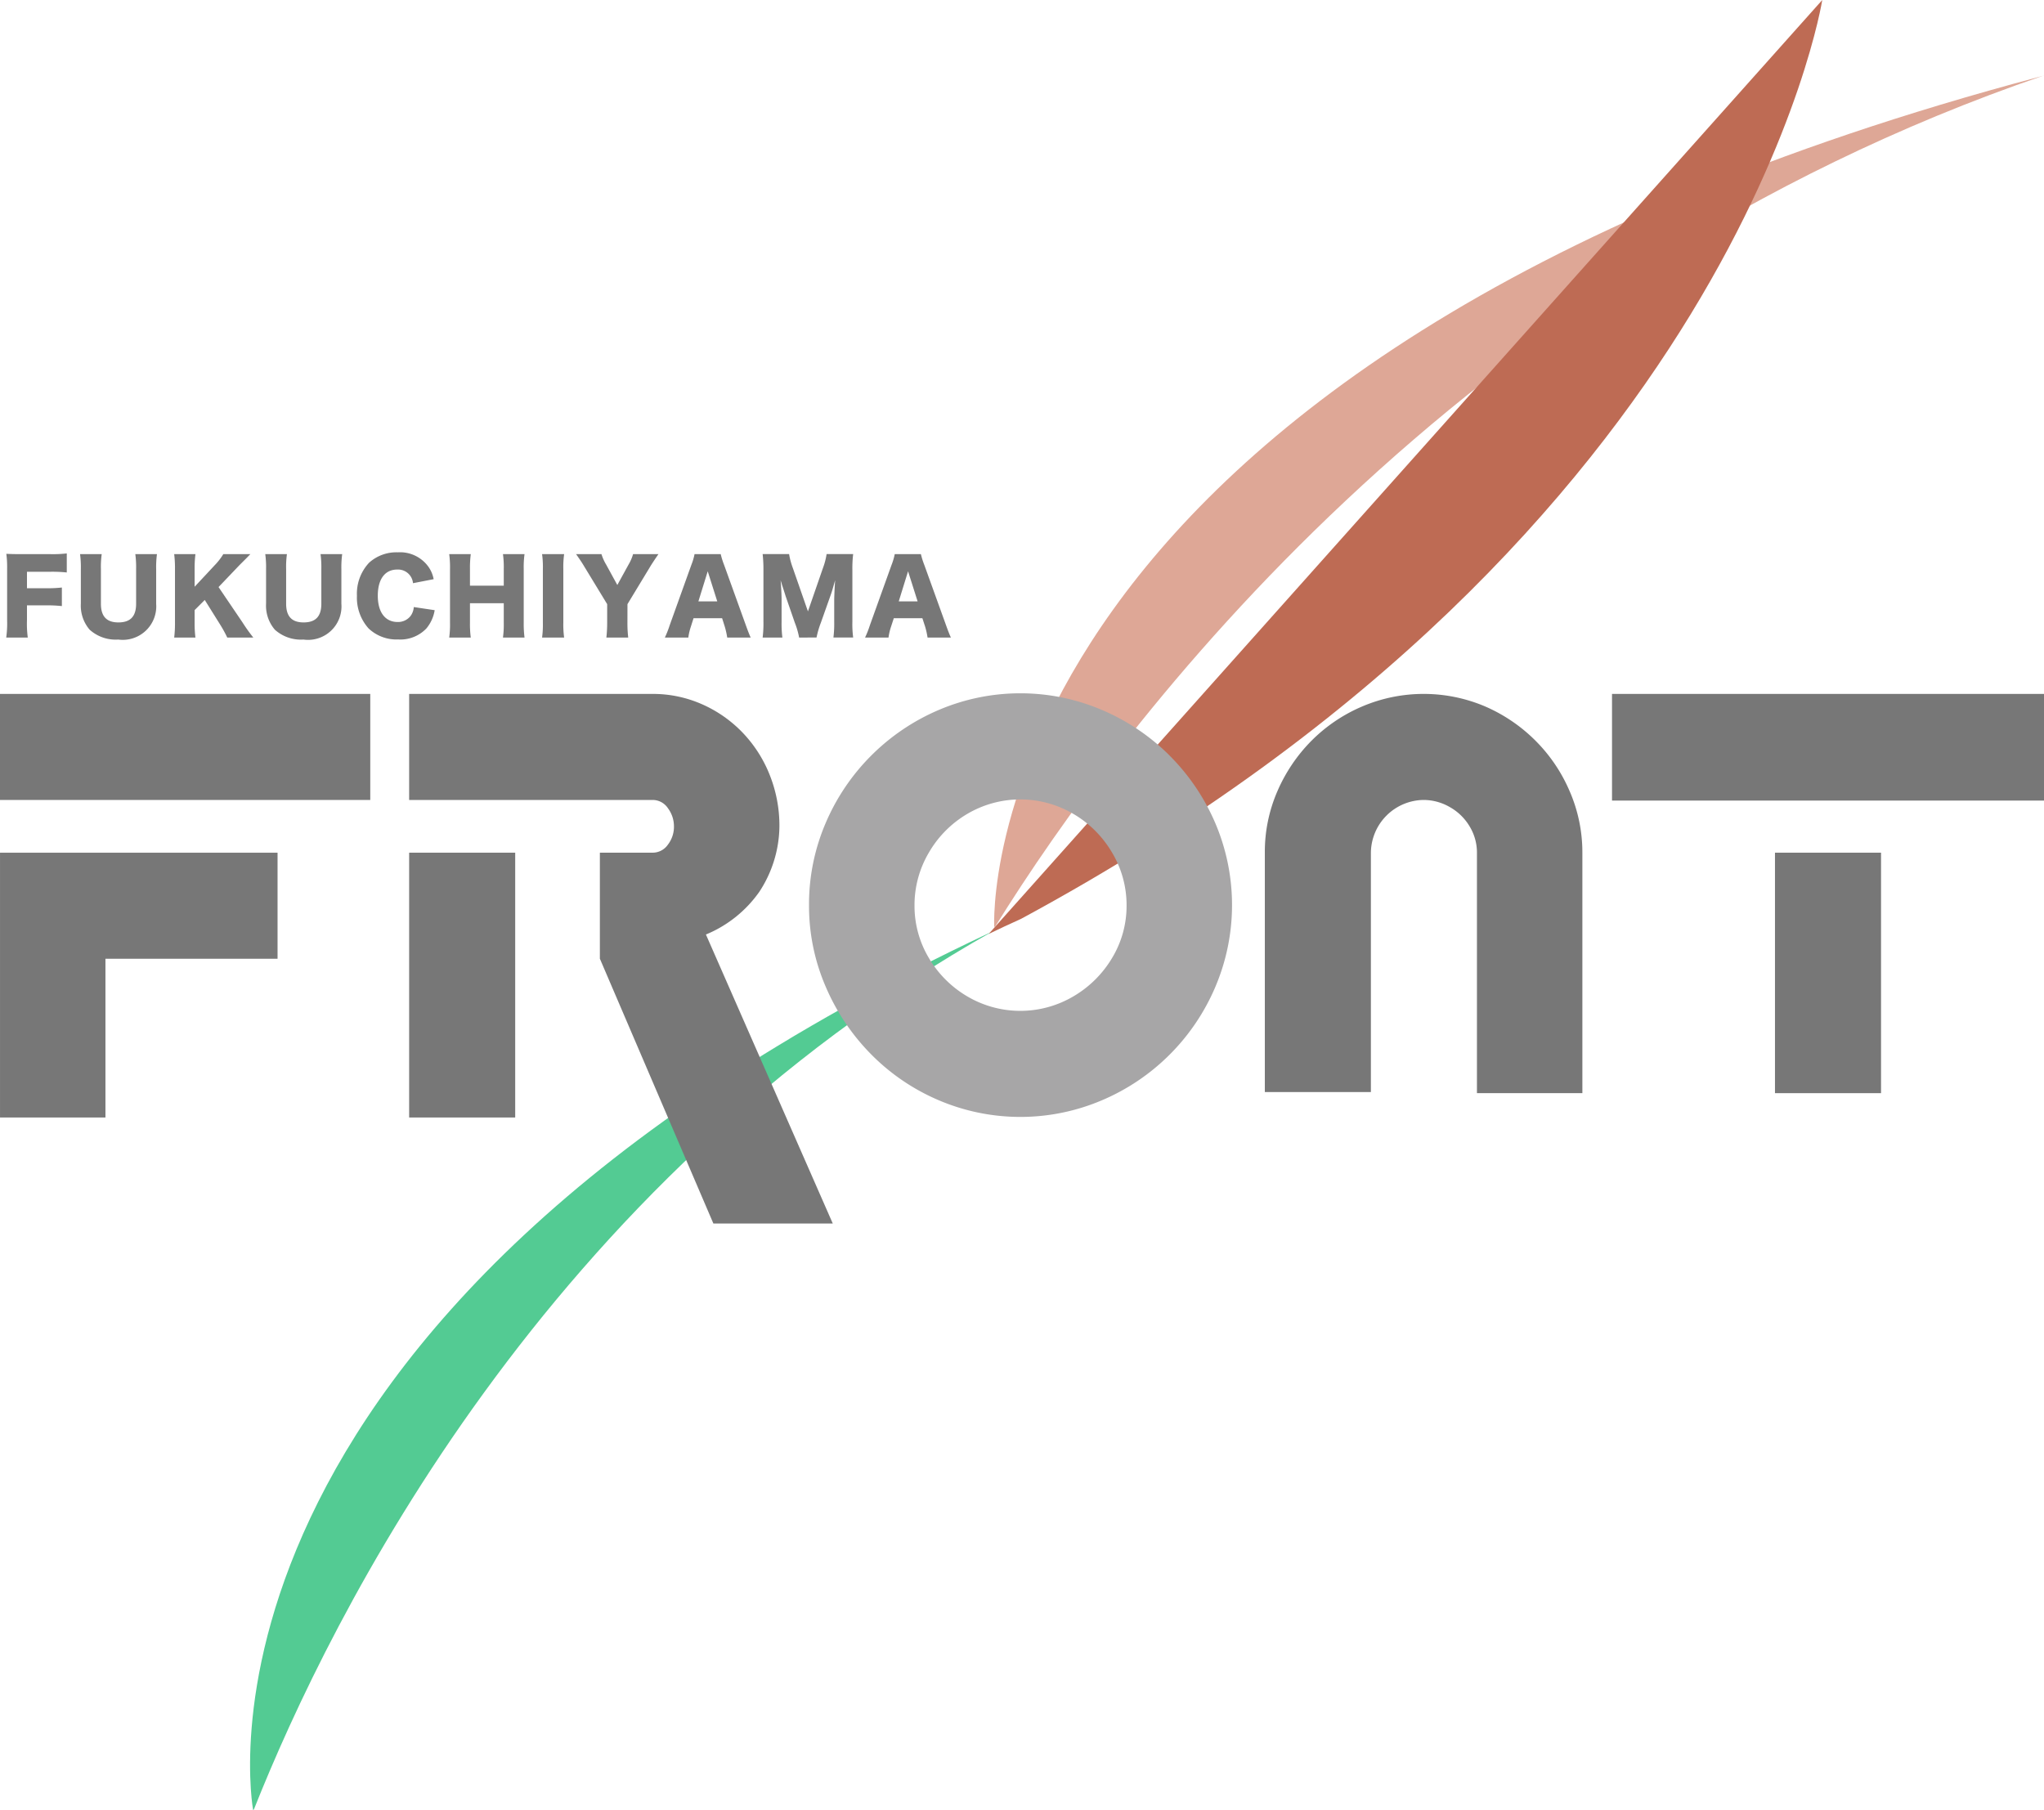
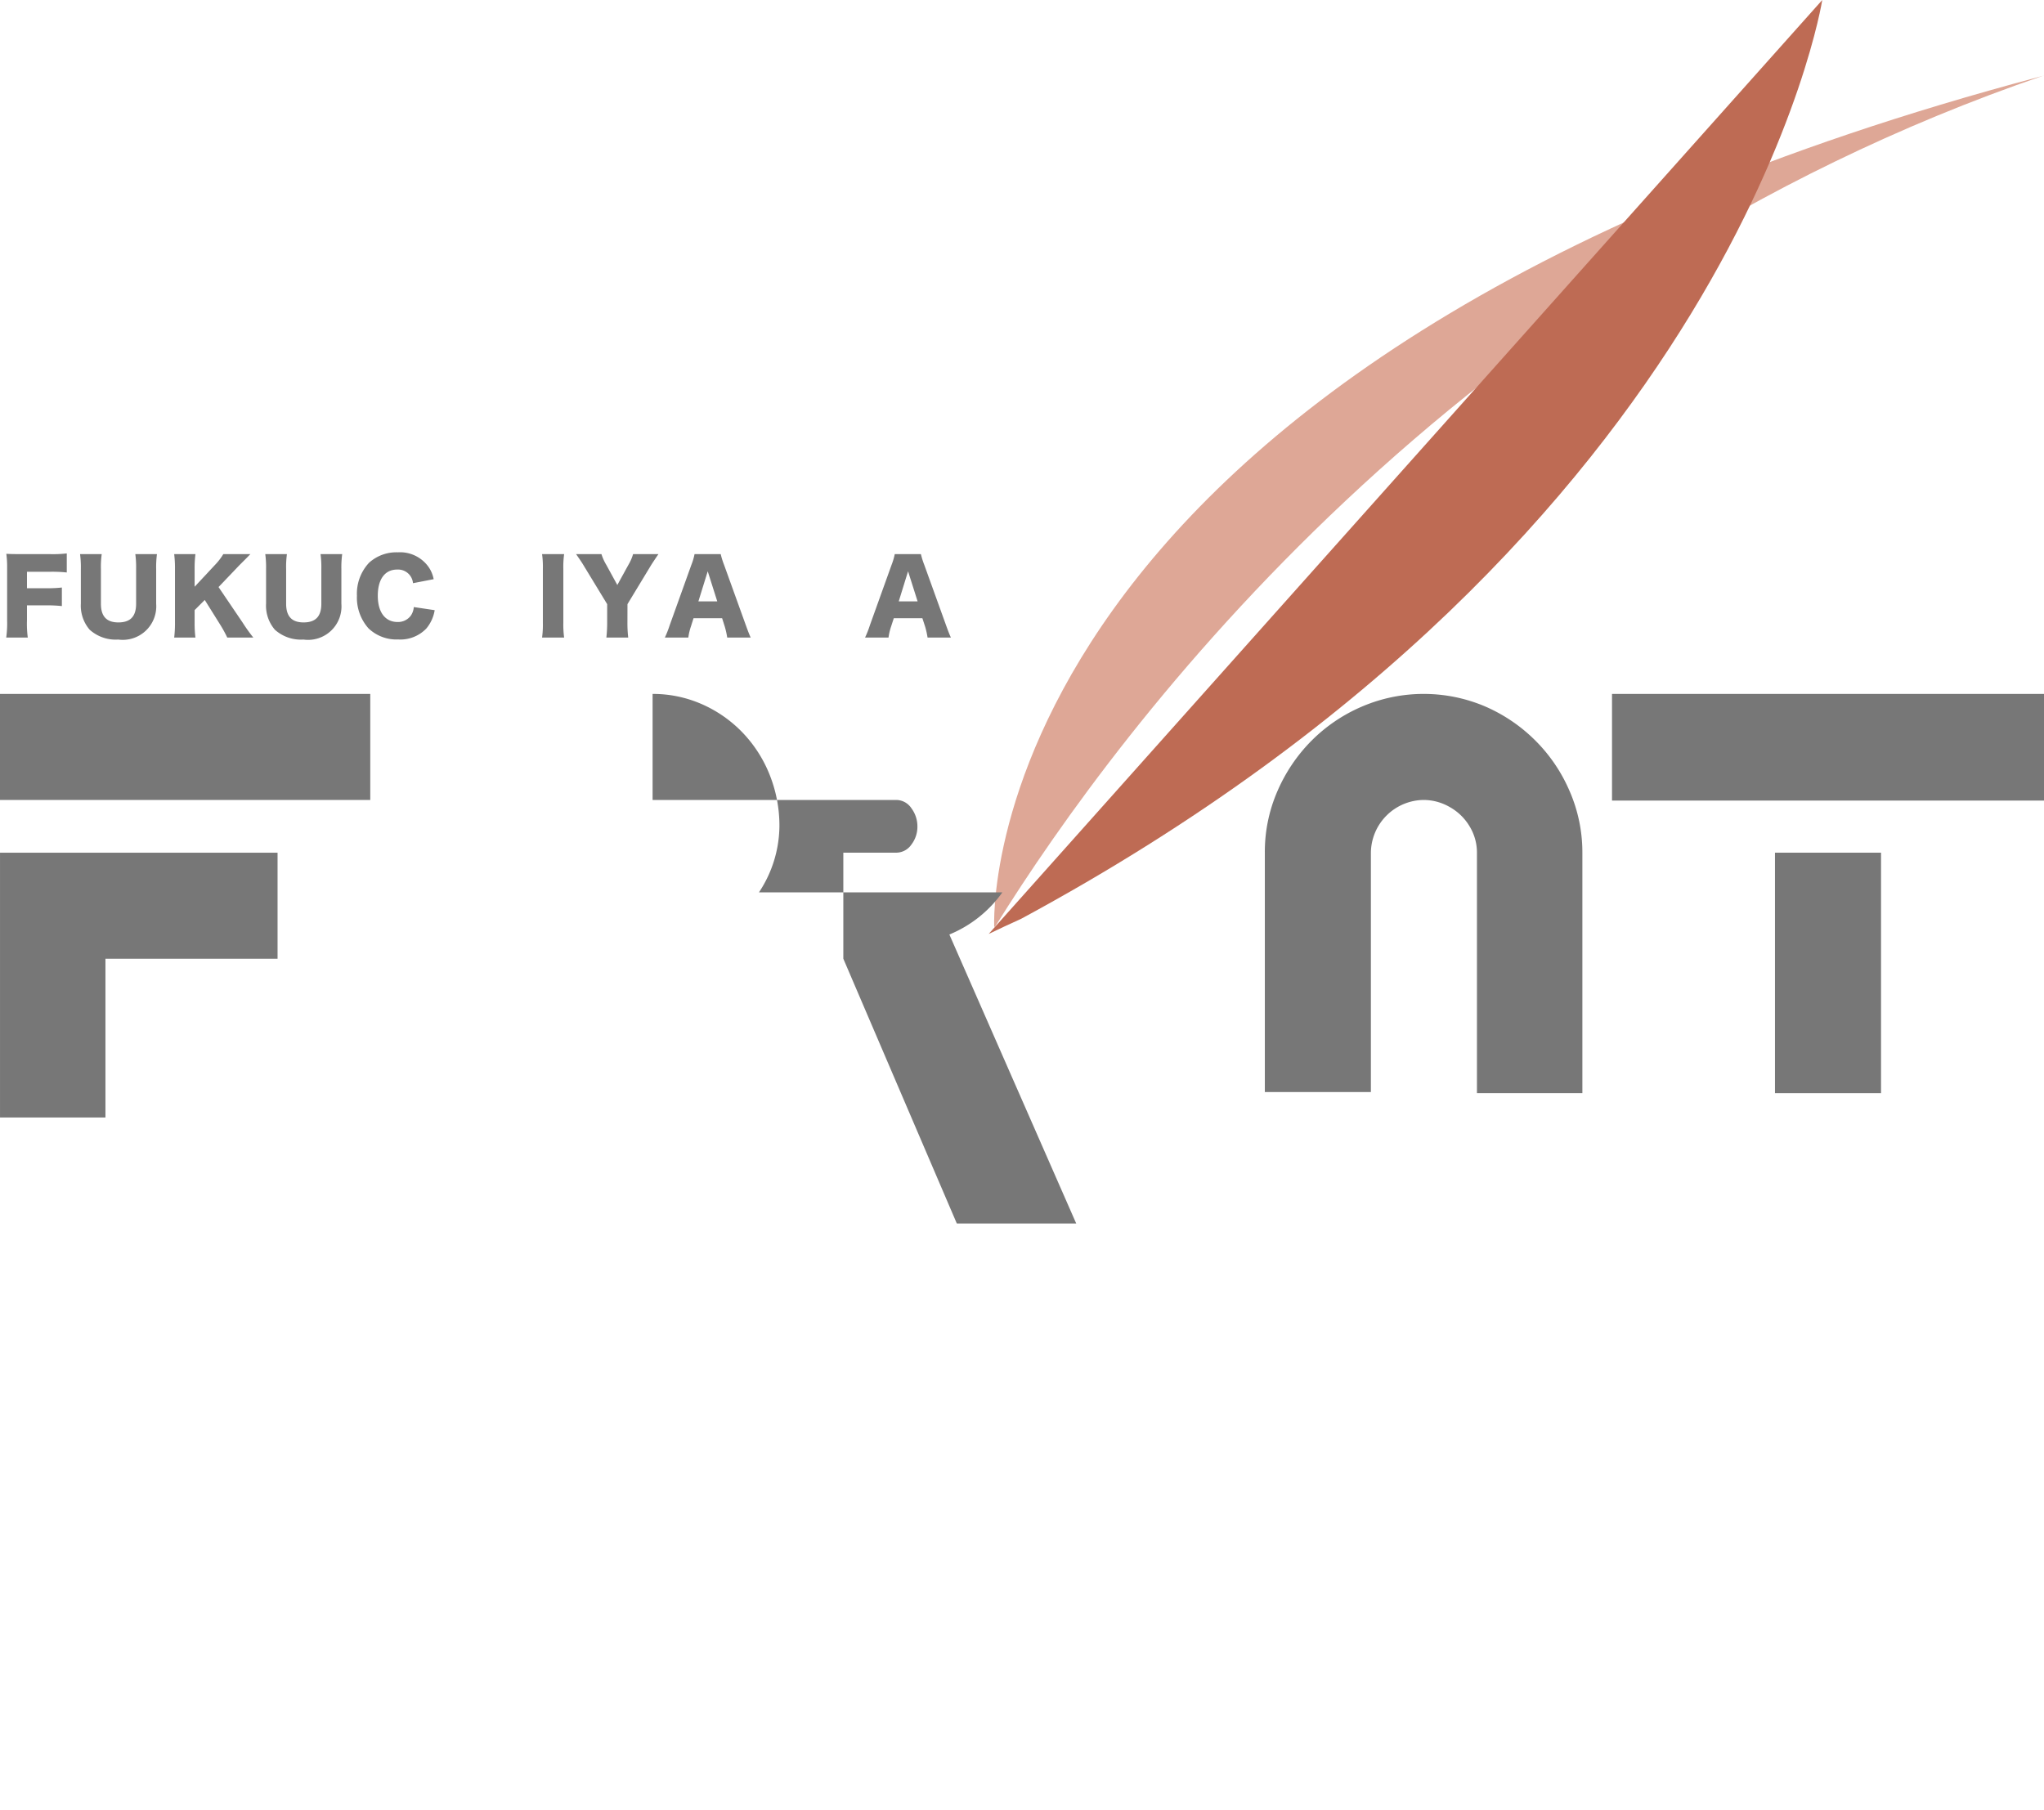
<svg xmlns="http://www.w3.org/2000/svg" width="146.777" height="129.998" viewBox="0 0 146.777 129.998">
  <g id="グループ_11" data-name="グループ 11" transform="translate(-335.406 -856.428)">
-     <path id="パス_1" data-name="パス 1" d="M417.047,961.693c-.1.049-.206.1-.31.149-59.488,27.995-52.839,62.987-52.839,62.987l.058-.065c5.513-13.873,20.856-44.913,53.091-63.071" transform="translate(-10.313 -38.404)" fill="#53cb93" />
    <path id="パス_2" data-name="パス 2" d="M523.184,864.965c-.136.036-.267.074-.4.111-77.17,20.536-74.983,61.046-74.983,61.046l.083-.062c9.054-14.568,32.983-46.61,75.3-61.1" transform="translate(-41.001 -3.115)" fill="#dea796" />
    <path id="パス_3" data-name="パス 3" d="M507.039,856.428,447.18,923.5q1.148-.554,2.324-1.084c51.533-27.819,57.535-65.993,57.535-65.993" transform="translate(-40.778)" fill="#be6b54" />
    <rect id="長方形_6" data-name="長方形 6" width="26.588" height="7.616" transform="translate(335.406 906.262)" fill="#777" />
    <path id="パス_4" data-name="パス 4" d="M335.407,971.853h7.571v-11.4h12.359v-7.616h-19.93Z" transform="translate(0 -35.172)" fill="#777" />
-     <path id="パス_5" data-name="パス 5" d="M406.78,949.137a8.714,8.714,0,0,0,1.47-4.721,9.845,9.845,0,0,0-.713-3.753,9.38,9.38,0,0,0-1.97-3.04,9.153,9.153,0,0,0-2.917-2.015,8.7,8.7,0,0,0-3.507-.723H381.661V942.5h17.482a1.317,1.317,0,0,1,1.1.591,2.182,2.182,0,0,1,.434,1.325,2.1,2.1,0,0,1-.434,1.291,1.325,1.325,0,0,1-1.1.579h-3.786V953.9l8.15,19.017h8.574l-9.109-20.754a8.764,8.764,0,0,0,3.808-3.029" transform="translate(-16.875 -28.623)" fill="#777" />
-     <rect id="長方形_7" data-name="長方形 7" width="7.616" height="19.017" transform="translate(364.786 917.664)" fill="#777" />
-     <path id="パス_6" data-name="パス 6" d="M452.767,939.29a15.4,15.4,0,0,0-4.877-3.284,14.941,14.941,0,0,0-11.691,0,15.381,15.381,0,0,0-8.15,8.161,14.8,14.8,0,0,0-1.18,5.88,14.6,14.6,0,0,0,1.191,5.823,15.652,15.652,0,0,0,3.274,4.877,15.149,15.149,0,0,0,4.866,3.3,14.941,14.941,0,0,0,11.691,0,15.357,15.357,0,0,0,8.161-8.161,15.009,15.009,0,0,0,0-11.725,15.438,15.438,0,0,0-3.284-4.866m-4.131,14.52a7.829,7.829,0,0,1-2.795,2.772,7.5,7.5,0,0,1-7.6,0,7.742,7.742,0,0,1-2.773-2.772,7.282,7.282,0,0,1-1.025-3.763,7.4,7.4,0,0,1,1.025-3.786,7.691,7.691,0,0,1,2.773-2.795,7.5,7.5,0,0,1,7.6,0,7.776,7.776,0,0,1,2.795,2.795,7.344,7.344,0,0,1,1.035,3.786,7.225,7.225,0,0,1-1.035,3.763" transform="translate(-33.368 -28.598)" fill="#a7a6a7" />
+     <path id="パス_5" data-name="パス 5" d="M406.78,949.137a8.714,8.714,0,0,0,1.47-4.721,9.845,9.845,0,0,0-.713-3.753,9.38,9.38,0,0,0-1.97-3.04,9.153,9.153,0,0,0-2.917-2.015,8.7,8.7,0,0,0-3.507-.723V942.5h17.482a1.317,1.317,0,0,1,1.1.591,2.182,2.182,0,0,1,.434,1.325,2.1,2.1,0,0,1-.434,1.291,1.325,1.325,0,0,1-1.1.579h-3.786V953.9l8.15,19.017h8.574l-9.109-20.754a8.764,8.764,0,0,0,3.808-3.029" transform="translate(-16.875 -28.623)" fill="#777" />
    <rect id="長方形_8" data-name="長方形 8" width="31.02" height="7.66" transform="translate(451.163 906.262)" fill="#777" />
    <path id="パス_7" data-name="パス 7" d="M500.308,941.922a11.515,11.515,0,0,0-2.471-3.675,11.647,11.647,0,0,0-3.641-2.472,11.266,11.266,0,0,0-8.807.011,11.48,11.48,0,0,0-3.641,2.461,11.776,11.776,0,0,0-2.45,3.63,10.926,10.926,0,0,0-.9,4.409v17.191h7.616V946.287A3.83,3.83,0,0,1,489.8,942.5a3.764,3.764,0,0,1,1.882.513,3.826,3.826,0,0,1,1.425,1.392,3.614,3.614,0,0,1,.523,1.882v17.27H501.2v-17.27a11.02,11.02,0,0,0-.891-4.365" transform="translate(-52.166 -28.623)" fill="#777" />
    <rect id="長方形_9" data-name="長方形 9" width="7.616" height="17.27" transform="translate(462.865 917.664)" fill="#777" />
    <g id="グループ_3" data-name="グループ 3" transform="translate(335.853 896.093)">
      <path id="パス_8" data-name="パス 8" d="M337.6,923.789a7.524,7.524,0,0,0,.058,1.253H336.11a7.389,7.389,0,0,0,.065-1.232v-3.73a7.236,7.236,0,0,0-.058-1.051c.3.014.5.022,1.051.022h2.081a8.511,8.511,0,0,0,1.209-.051v1.368a9.848,9.848,0,0,0-1.2-.05H337.6V921.5h1.354a9.208,9.208,0,0,0,1.152-.051v1.333a9.356,9.356,0,0,0-1.152-.051H337.6Z" transform="translate(-336.11 -918.921)" fill="#777" />
      <path id="パス_9" data-name="パス 9" d="M349.978,919.08a7.169,7.169,0,0,0-.057,1.087v2.477a2.406,2.406,0,0,1-2.722,2.571,2.8,2.8,0,0,1-2.052-.705,2.647,2.647,0,0,1-.634-1.88v-2.463a7.13,7.13,0,0,0-.057-1.087h1.555a6.7,6.7,0,0,0-.057,1.087v2.477c0,.908.41,1.34,1.253,1.34.864,0,1.274-.432,1.274-1.34v-2.477a7.18,7.18,0,0,0-.057-1.087Z" transform="translate(-339.154 -918.95)" fill="#777" />
      <path id="パス_10" data-name="パス 10" d="M360.02,924.005a11.878,11.878,0,0,0,.763,1.067h-1.872a8.7,8.7,0,0,0-.5-.915l-1.116-1.785-.727.727v.907a8.145,8.145,0,0,0,.058,1.067H355.1a8.245,8.245,0,0,0,.057-1.067v-3.859a7.956,7.956,0,0,0-.057-1.066h1.526a7.987,7.987,0,0,0-.058,1.066v1.275L358,919.887a4.409,4.409,0,0,0,.627-.807h1.944c-.13.13-.18.187-.281.288l-.5.5-1.505,1.577Z" transform="translate(-343.039 -918.95)" fill="#777" />
      <path id="パス_11" data-name="パス 11" d="M370.919,919.08a7.148,7.148,0,0,0-.058,1.087v2.477a2.4,2.4,0,0,1-2.722,2.571,2.8,2.8,0,0,1-2.052-.705,2.647,2.647,0,0,1-.634-1.88v-2.463a7.037,7.037,0,0,0-.058-1.087h1.556a6.7,6.7,0,0,0-.057,1.087v2.477c0,.908.41,1.34,1.253,1.34.865,0,1.275-.432,1.275-1.34v-2.477a7.185,7.185,0,0,0-.057-1.087Z" transform="translate(-346.794 -918.95)" fill="#777" />
      <path id="パス_12" data-name="パス 12" d="M379.785,921.093a1.077,1.077,0,0,0-1.138-.979c-.878,0-1.39.691-1.39,1.879s.533,1.887,1.426,1.887a1.137,1.137,0,0,0,.943-.454,1.231,1.231,0,0,0,.216-.619l1.5.224a2.735,2.735,0,0,1-.6,1.317,2.581,2.581,0,0,1-2.016.786,2.914,2.914,0,0,1-2.132-.793,3.315,3.315,0,0,1-.835-2.347,3.25,3.25,0,0,1,.871-2.369,2.916,2.916,0,0,1,2.066-.749,2.508,2.508,0,0,1,2.125.943,2.223,2.223,0,0,1,.447.986Z" transform="translate(-350.575 -918.876)" fill="#777" />
-       <path id="パス_13" data-name="パス 13" d="M391.6,919.08a6.836,6.836,0,0,0-.058,1.066v3.859a7.653,7.653,0,0,0,.058,1.067h-1.549a6.971,6.971,0,0,0,.058-1.067v-1.4h-2.427v1.4a7.317,7.317,0,0,0,.058,1.067h-1.549a6.842,6.842,0,0,0,.058-1.067v-3.859a7.015,7.015,0,0,0-.058-1.066h1.549a7.626,7.626,0,0,0-.058,1.066v1.2h2.427v-1.2a6.781,6.781,0,0,0-.058-1.066Z" transform="translate(-354.381 -918.95)" fill="#777" />
      <path id="パス_14" data-name="パス 14" d="M398.275,919.08a6.66,6.66,0,0,0-.058,1.066v3.859a6.963,6.963,0,0,0,.058,1.067h-1.584a6.928,6.928,0,0,0,.057-1.067v-3.859a6.736,6.736,0,0,0-.057-1.066Z" transform="translate(-358.212 -918.95)" fill="#777" />
      <path id="パス_15" data-name="パス 15" d="M404.222,924.005a8.833,8.833,0,0,0,.057,1.067H402.71a9.479,9.479,0,0,0,.057-1.067v-1.332l-1.656-2.722c-.13-.223-.288-.46-.576-.871h1.822a3.514,3.514,0,0,0,.339.756l.8,1.461.8-1.455a3.268,3.268,0,0,0,.332-.763h1.822c-.209.3-.483.713-.576.871l-1.649,2.722Z" transform="translate(-359.614 -918.95)" fill="#777" />
      <path id="パス_16" data-name="パス 16" d="M415.049,925.072a5.83,5.83,0,0,0-.173-.778l-.194-.612h-2.052l-.194.612a4.1,4.1,0,0,0-.18.778H410.57a7.162,7.162,0,0,0,.346-.879l1.555-4.334a4.334,4.334,0,0,0,.231-.778h1.879a5.861,5.861,0,0,0,.245.778l1.563,4.334c.137.382.252.677.345.879Zm-1.4-4.76-.67,2.16h1.354Z" transform="translate(-363.275 -918.95)" fill="#777" />
-       <path id="パス_17" data-name="パス 17" d="M424.245,925.072a5.62,5.62,0,0,0-.309-1.067l-.662-1.916c-.008-.036-.224-.705-.245-.763-.079-.259-.079-.259-.115-.359.043.454.072,1.044.072,1.425v1.563a7.747,7.747,0,0,0,.057,1.116h-1.418a7.977,7.977,0,0,0,.058-1.116V920.2a9.876,9.876,0,0,0-.058-1.124h1.9a5.321,5.321,0,0,0,.274,1.016l1.079,3.1,1.073-3.1a4.906,4.906,0,0,0,.267-1.016h1.908a8.465,8.465,0,0,0-.057,1.124v3.752a7.259,7.259,0,0,0,.057,1.116h-1.418a7.963,7.963,0,0,0,.057-1.116v-1.571c0-.172.022-.712.036-.936.022-.382.022-.382.029-.49-.158.562-.23.821-.325,1.08l-.7,1.973a6.5,6.5,0,0,0-.309,1.059Z" transform="translate(-367.308 -918.95)" fill="#777" />
      <path id="パス_18" data-name="パス 18" d="M437.7,925.072a5.845,5.845,0,0,0-.172-.778l-.2-.612h-2.052l-.2.612a4.191,4.191,0,0,0-.18.778h-1.684a7.292,7.292,0,0,0,.345-.879l1.556-4.334a4.44,4.44,0,0,0,.23-.778h1.879a5.733,5.733,0,0,0,.245.778l1.563,4.334c.137.382.252.677.346.879Zm-1.4-4.76-.669,2.16h1.354Z" transform="translate(-371.54 -918.95)" fill="#777" />
    </g>
  </g>
</svg>